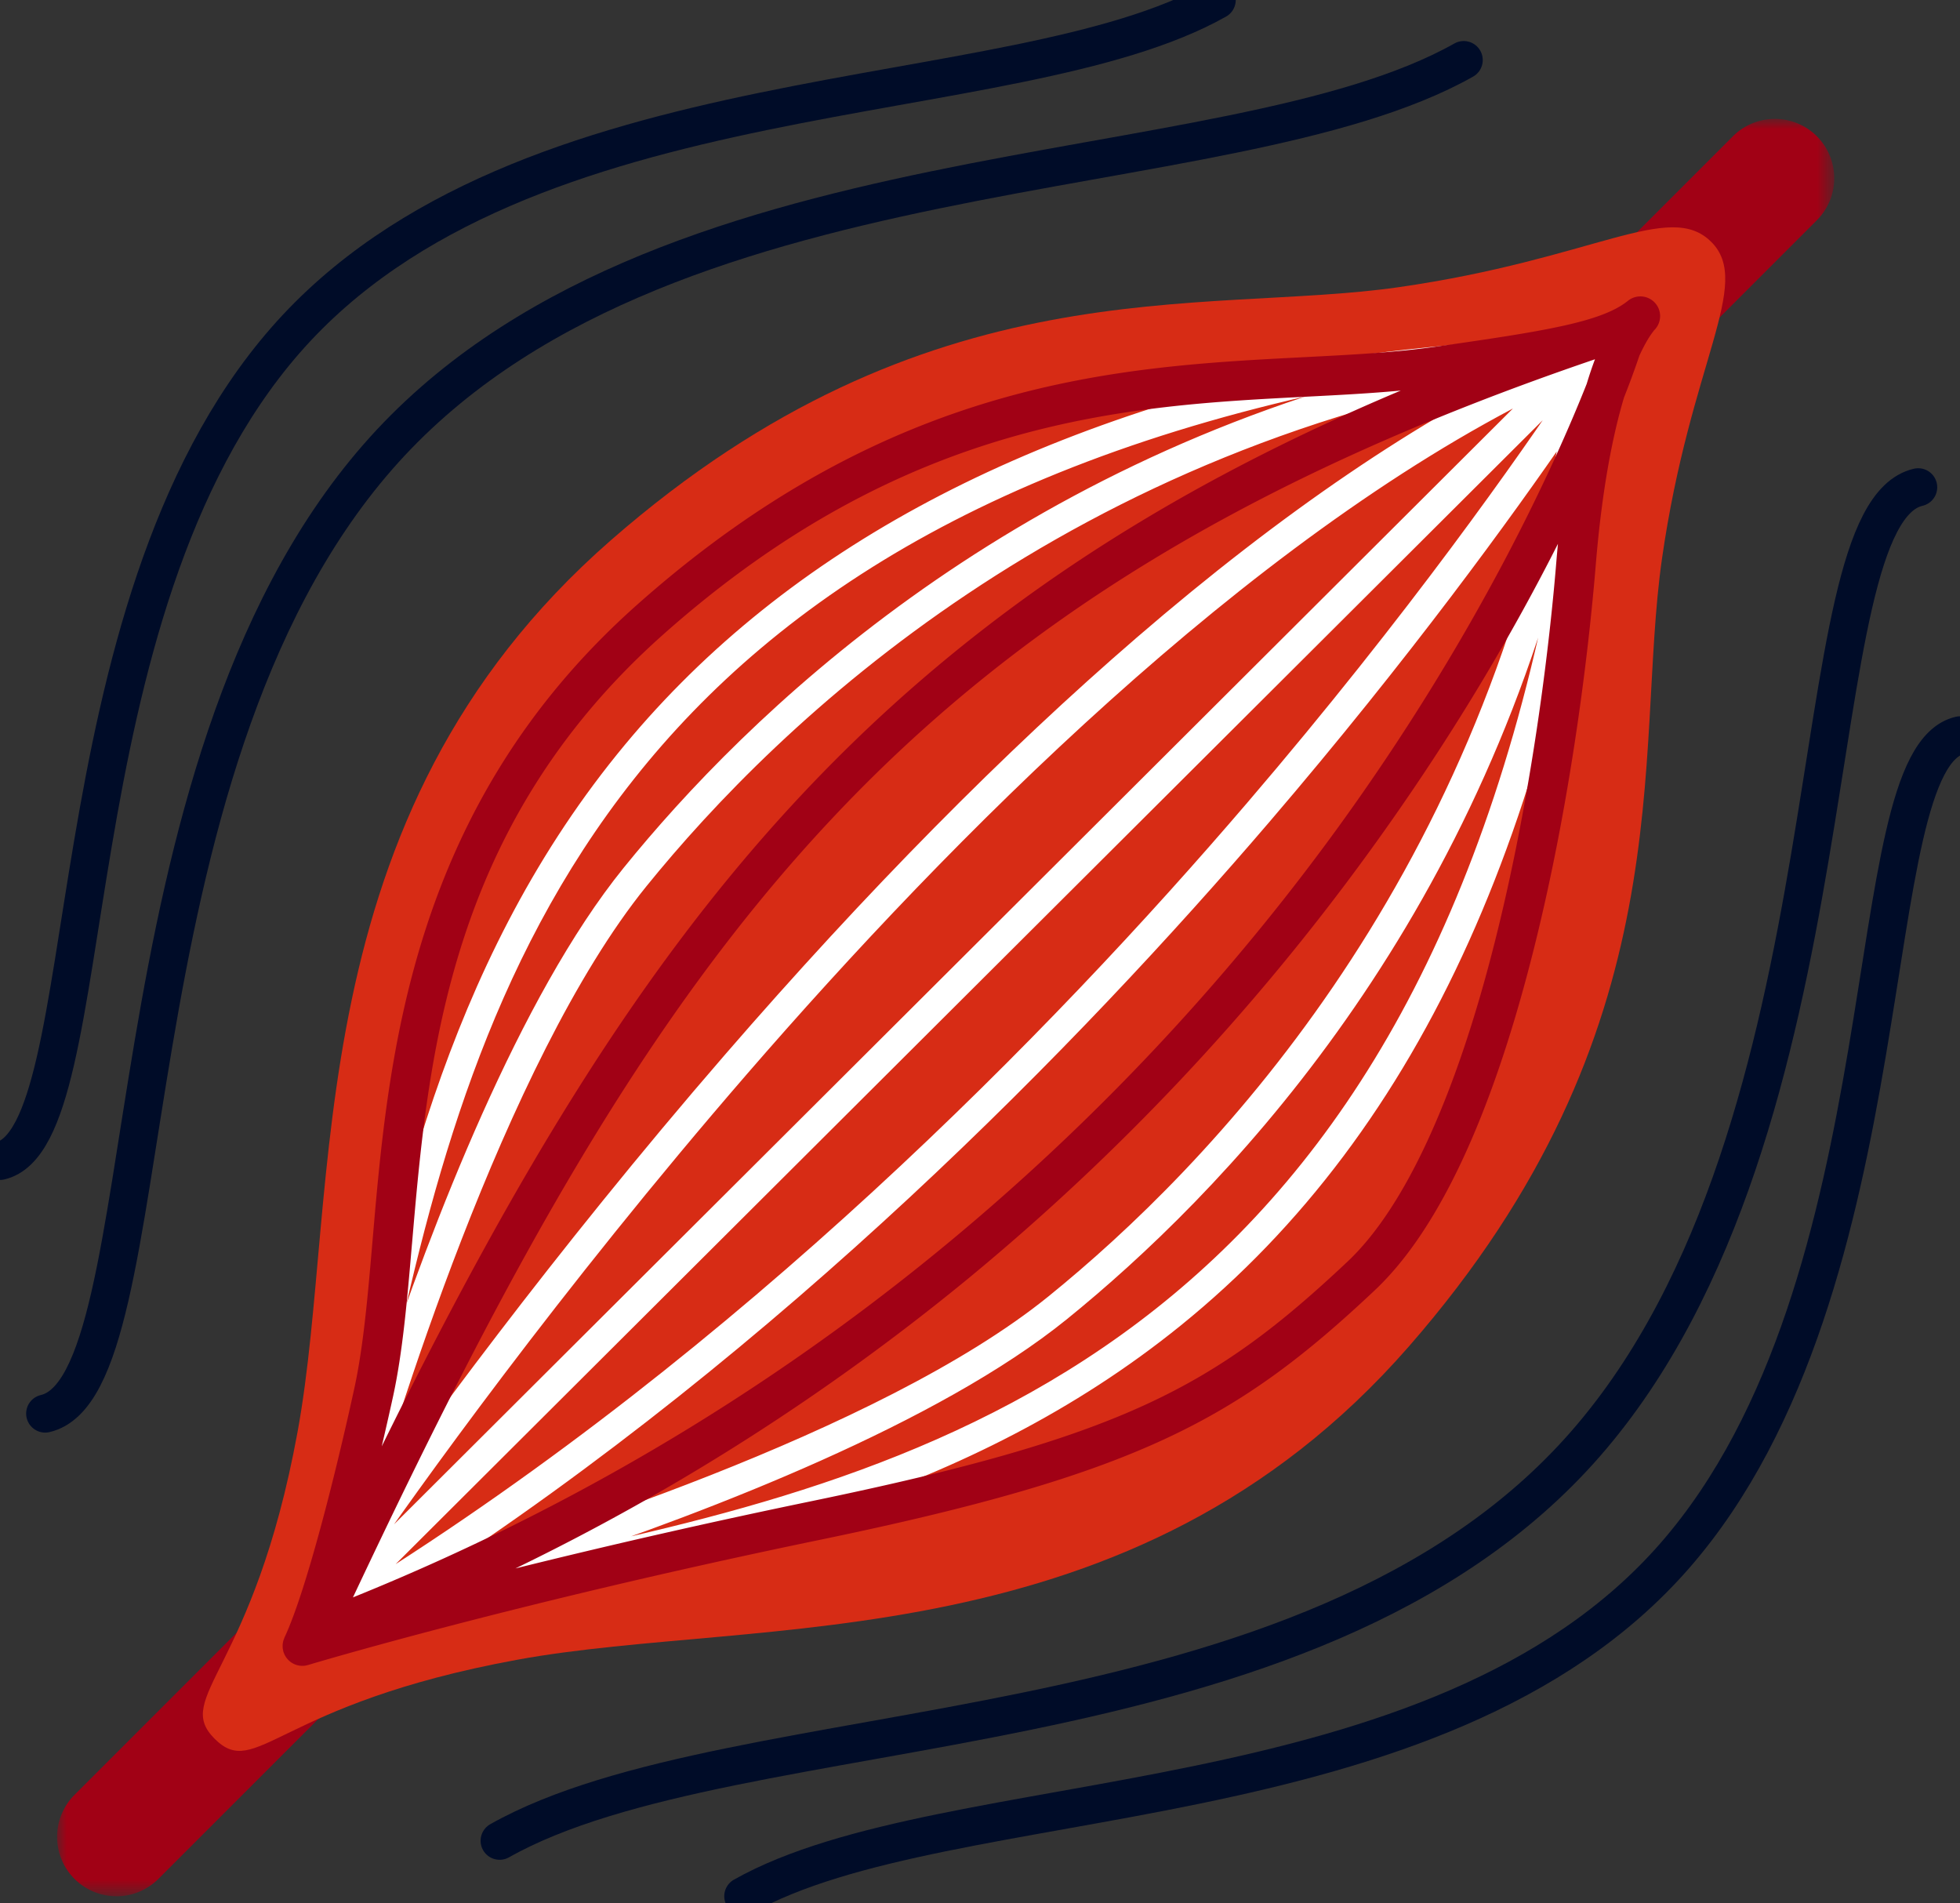
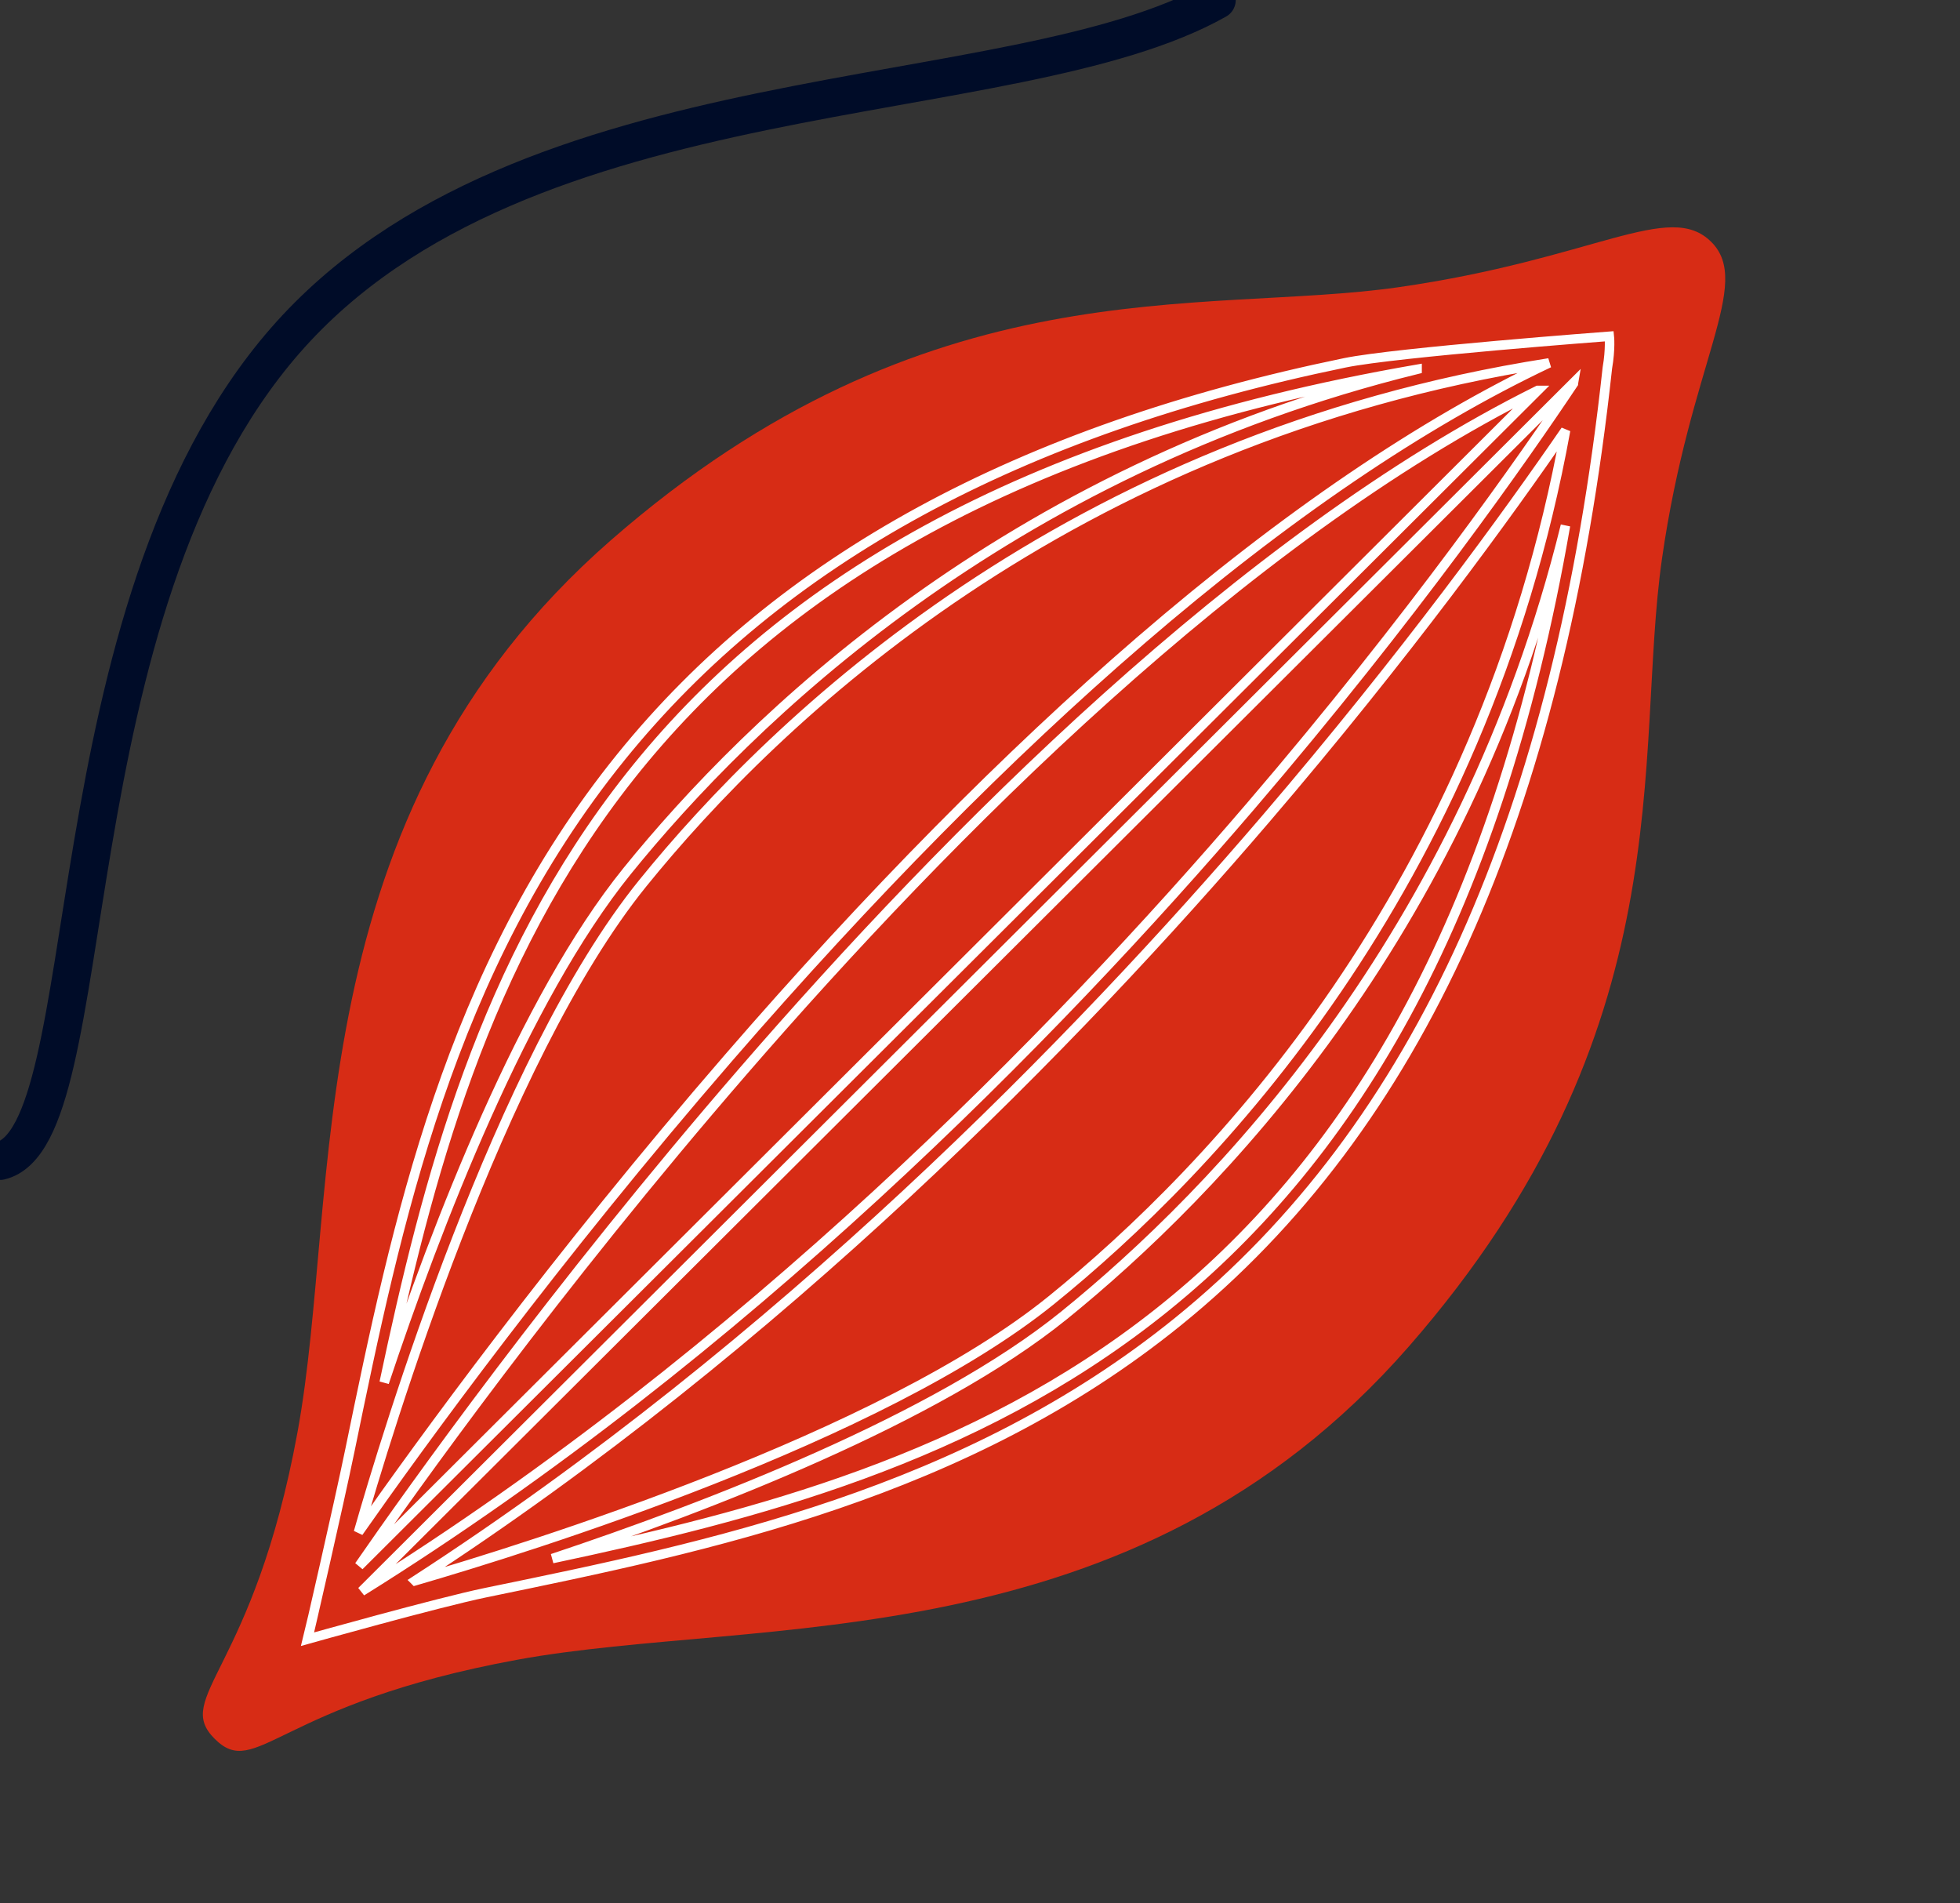
<svg xmlns="http://www.w3.org/2000/svg" xmlns:xlink="http://www.w3.org/1999/xlink" width="103" height="100">
  <rect width="100%" height="100%" fill="#333333" stroke="none" />
  <defs>
-     <path id="a" d="M0 0h93.361v93.36H0z" />
-   </defs>
+     </defs>
  <g fill="none" fill-rule="evenodd">
    <g transform="translate(3 6.277)">
      <mask id="b" fill="#fff">
        <use xlink:href="#a" />
      </mask>
      <path d="M3.12 93.36a3.119 3.119 0 01-2.206-5.325L88.036.915a3.119 3.119 0 114.411 4.41L5.325 92.448a3.11 3.11 0 01-2.206.914" fill="#A10115" mask="url(#b)" />
    </g>
    <path d="M89.927 12.71c-2.205-2.205-6.12.907-16.461 2.385-10.343 1.477-24.695-1.267-41.37 13.297-16.673 14.563-14.14 34.192-16.461 46.858-2.308 12.59-6.564 13.905-4.359 16.11 2.206 2.207 3.237-1.827 15.904-4.149 12.666-2.322 32.295.211 46.858-16.463 14.564-16.674 11.82-31.027 13.298-41.37 1.477-10.341 4.798-14.463 2.592-16.669" fill="#D72C15" />
-     <path d="M29.028 81.895c8.224-2.74 20.168-7.339 26.88-12.772 7.927-6.417 21.018-19.835 26.358-41.506-7.338 42.422-31.93 49.766-53.238 54.278m45.441-62.49C52.8 24.744 39.381 37.836 32.964 45.762c-5.433 6.712-10.032 18.656-12.773 26.88 4.513-21.308 11.857-45.9 54.278-53.237M21.814 83.06C40.98 70.646 56.556 54.655 66.523 43.02c7.364-8.598 12.757-16.053 15.75-20.41-4.393 24.19-18.635 38.917-27.02 45.704-8.94 7.237-27.438 13.003-33.439 14.746m59-62.546l-61.94 61.763c2.732-3.955 10.258-14.54 20.218-26.036 10.67-12.315 26.222-28.025 41.722-35.727M59.926 33.668C52.98 39.655 45.702 47.024 38.298 55.57c-9.121 10.528-16.209 20.297-19.46 24.94 1.474-5.17 7.408-24.797 14.934-34.094 6.965-8.605 22.293-23.378 47.631-27.345-6.687 3.165-13.896 8.062-21.477 14.596m22.753-13.51c-2.537 3.8-8.406 12.217-16.946 22.186-10.309 12.035-26.638 28.747-46.73 41.273l63.683-63.5-.007.04m1.892-2.487s-11.227.844-13.9 1.395C53.521 22.6 41.009 29.43 32.639 39.772c-9.054 11.188-11.81 24.58-14.243 36.395-.607 2.952-2.194 9.831-2.229 9.962 0 0 6.863-1.93 9.337-2.44 11.815-2.43 25.207-5.187 36.395-14.242C74.53 59.223 81.92 42.815 84.469 19.33c.174-1.003.102-1.66.102-1.66" fill="#FFF" />
    <path d="M29.028 81.895c8.224-2.74 20.168-7.339 26.88-12.772 7.927-6.417 21.018-19.835 26.358-41.506-7.338 42.422-31.93 49.766-53.238 54.278zm45.441-62.49C52.8 24.744 39.381 37.836 32.964 45.762c-5.433 6.712-10.032 18.656-12.773 26.88 4.513-21.308 11.857-45.9 54.278-53.237zM21.814 83.06C40.98 70.646 56.556 54.655 66.523 43.02c7.364-8.598 12.757-16.053 15.75-20.41-4.393 24.19-18.635 38.917-27.02 45.704-8.94 7.237-27.438 13.003-33.439 14.746zm59-62.546l-61.94 61.763c2.732-3.955 10.258-14.54 20.218-26.036 10.67-12.315 26.222-28.025 41.722-35.727zM59.926 33.668C52.98 39.655 45.702 47.024 38.298 55.57c-9.121 10.528-16.209 20.297-19.46 24.94 1.474-5.17 7.408-24.797 14.934-34.094 6.965-8.605 22.293-23.378 47.631-27.345-6.687 3.165-13.896 8.062-21.477 14.596zm22.753-13.51c-2.537 3.8-8.406 12.217-16.946 22.186-10.309 12.035-26.638 28.747-46.73 41.273l63.683-63.5-.007.04zm1.892-2.488s-11.227.844-13.9 1.395C53.521 22.6 41.009 29.43 32.639 39.772c-9.054 11.188-11.81 24.58-14.243 36.395-.607 2.952-2.194 9.831-2.229 9.962 0 0 6.863-1.93 9.337-2.44 11.815-2.43 25.207-5.187 36.395-14.242C74.53 59.223 81.92 42.815 84.469 19.33c.174-1.003.102-1.66.102-1.66z" stroke="#FFF" stroke-width=".5" />
-     <path d="M81.784 29.555c-.261 3.19-1.1 11.522-3.247 20.005-2.056 8.126-4.727 13.91-7.722 16.73-7.02 6.607-11.819 9.205-28.154 12.585a407.047 407.047 0 00-15.575 3.538 119.926 119.926 0 0023.775-15.217 121.322 121.322 0 0021.038-22.36c4.47-6.147 7.715-11.791 9.972-16.26-.03.319-.06.645-.087.98M21.65 65.37c.84-9.792 1.884-21.977 13.216-32.042 12.849-11.41 24.458-12.006 33.786-12.484 1.723-.088 3.378-.174 4.96-.322-13.389 5.639-23.54 12.6-32.044 21.842C33.362 51.282 26.9 62.126 20.06 75.999c.287-1.222.5-2.185.599-2.64.504-2.318.74-5.073.99-7.99m62.169-46.49c-.144.382-.29.81-.434 1.287-1.596 4.028-5.631 13.083-13.168 23.448-9.193 12.641-25.567 29.775-51.668 40.32 16.242-34.478 28.824-52.632 65.27-65.056m3.193-2.918a1.04 1.04 0 00-1.462-.154c-1.389 1.123-4.436 1.602-10.152 2.418-2.098.3-4.407.418-6.853.543-9.652.495-21.665 1.11-35.06 13.006-11.952 10.616-13.082 23.795-13.907 33.42-.244 2.847-.475 5.537-.95 7.724-.99 4.555-2.549 10.728-3.68 13.132-.009.02-.013.042-.021.063-.014.035-.028.07-.038.105a1.079 1.079 0 00-.02.098 1.093 1.093 0 00-.014.1c-.002.036-.001.07 0 .106a.772.772 0 00.027.209c.005.02.006.042.012.063l.011.027c.008.023.018.045.027.068a.949.949 0 00.158.263l.043.051c.034.036.07.069.109.1l.03.025c.05.038.105.07.161.097l.014.008c.038.018.076.033.114.046l.017.005a.995.995 0 00.164.037c.05.007.098.012.147.012h.006c.047 0 .095-.005.142-.011.015-.002.03-.007.044-.01a.963.963 0 00.102-.023l.008-.001c.106-.032 10.758-3.238 26.892-6.576 16.702-3.456 21.93-6.303 29.157-13.107 3.332-3.135 6.128-9.102 8.313-17.734 2.185-8.634 3.038-17.104 3.303-20.345.338-4.12.921-6.944 1.49-8.843a45.81 45.81 0 00.807-2.195c.445-.97.77-1.322.779-1.33l-.021.02-.003-.004c.397-.369.45-.985.104-1.413" fill="#A10115" />
-     <path d="M26.256 96.722c12.515-7.056 42.502-4.18 57.065-20.854 14.564-16.674 11.048-48.771 17.482-50.265" stroke="#000C28" stroke-width="2" stroke-linecap="round" />
-     <path d="M39.06 99.637c10.733-6.052 36.454-3.585 48.946-17.887C100.497 67.45 97.48 39.918 103 38.637M76.92 3.156c-12.514 7.056-42.5 4.18-57.065 20.854C5.292 40.684 8.808 72.781 2.374 74.275" stroke="#000C28" stroke-width="2" stroke-linecap="round" />
    <path d="M63.94 0C53.208 6.052 27.487 3.585 14.995 17.887 2.503 32.189 5.52 59.719 0 61" stroke="#000C28" stroke-width="2" stroke-linecap="round" />
  </g>
</svg>